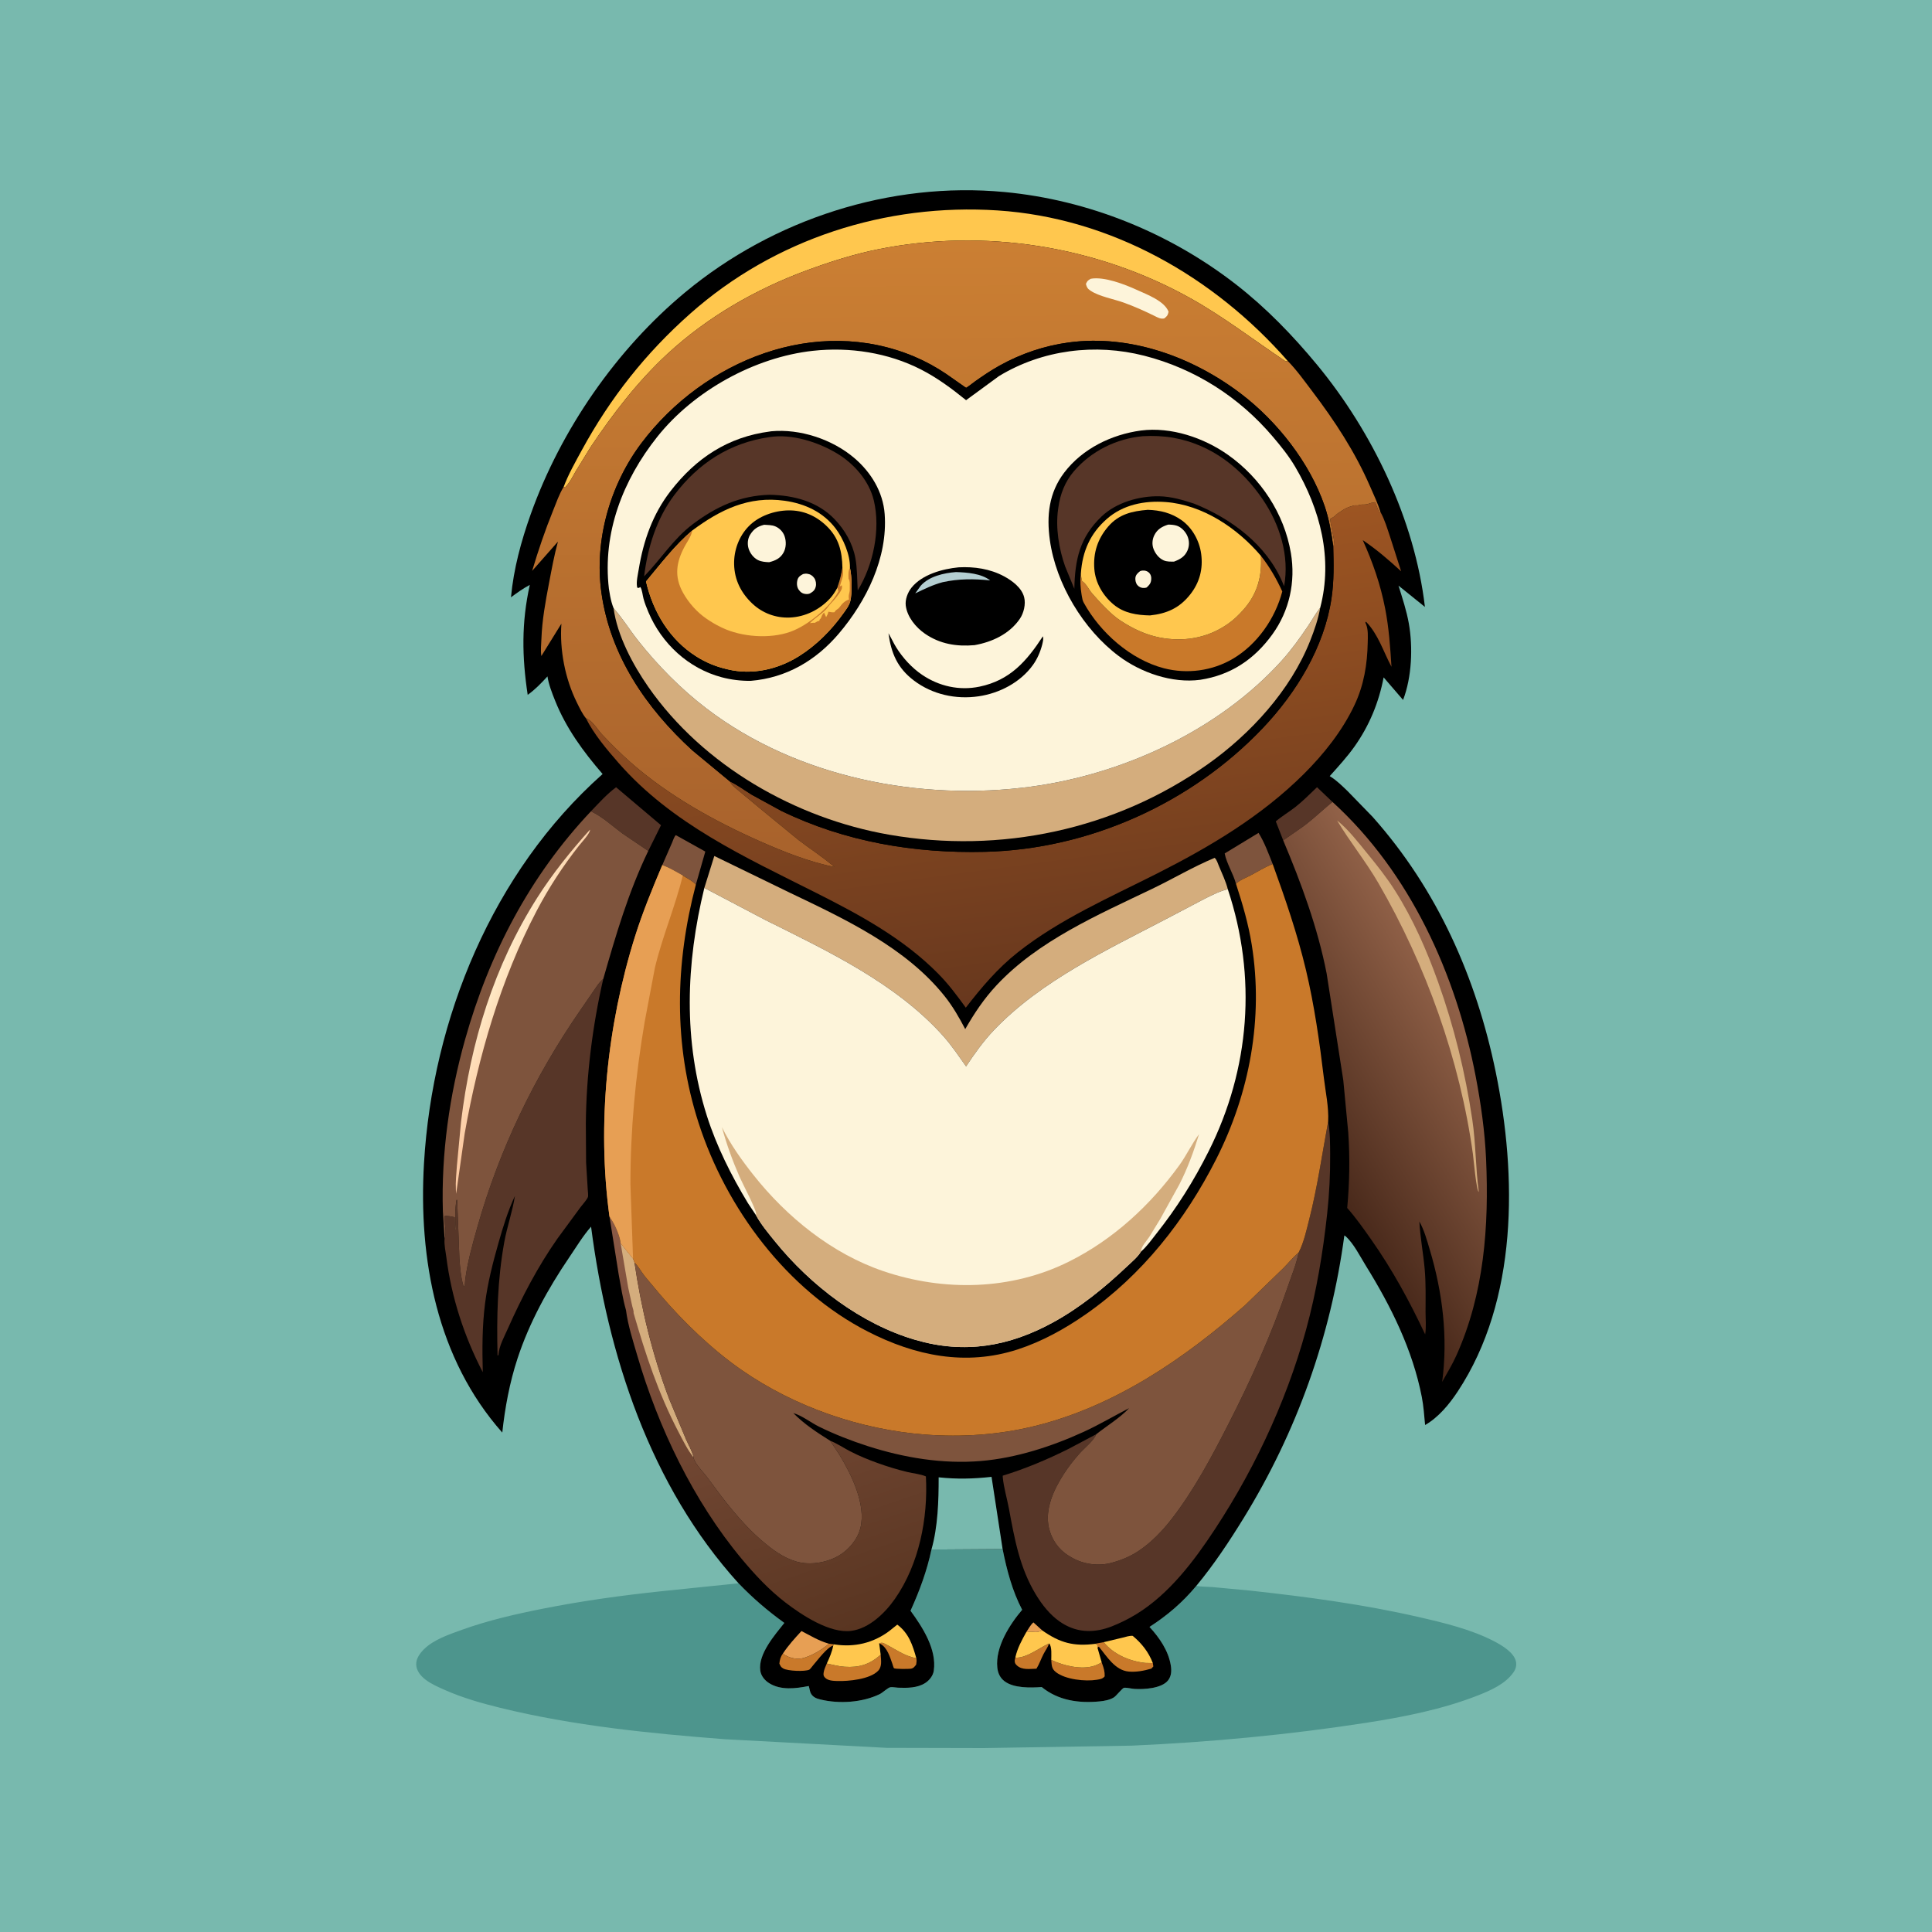
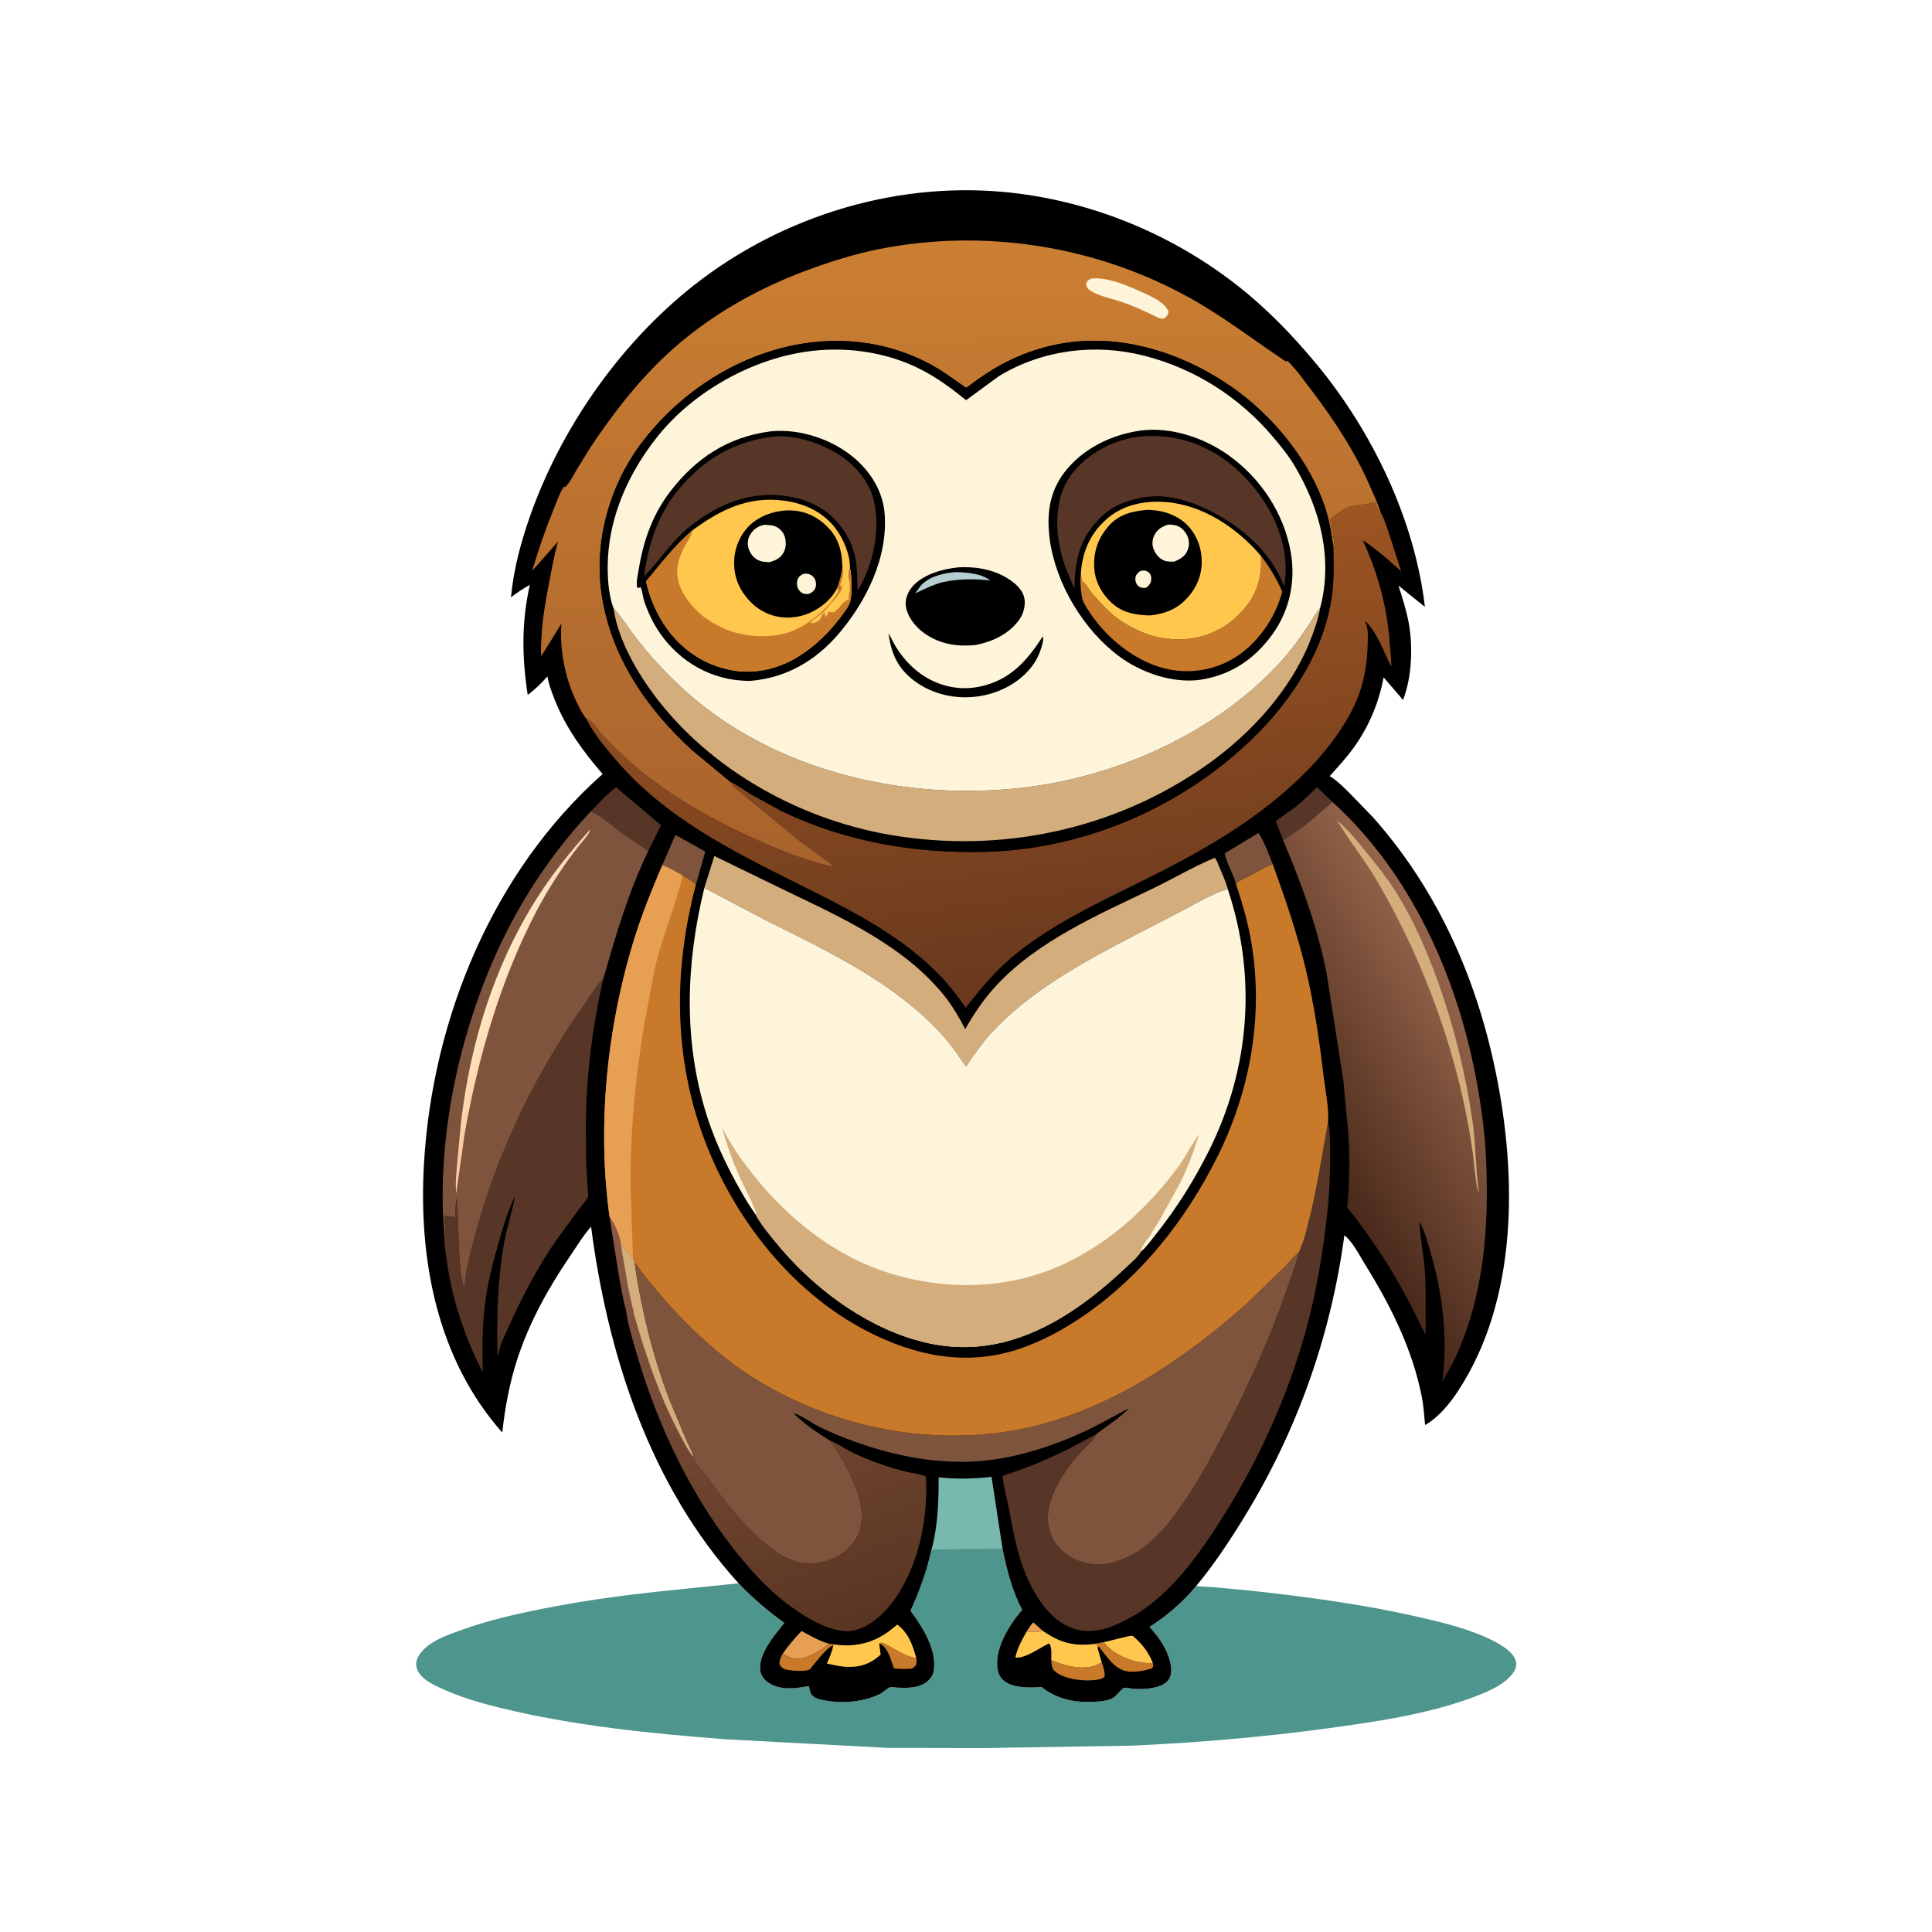
<svg xmlns="http://www.w3.org/2000/svg" version="1.1" style="display: block;" viewBox="0 0 2048 2048" width="1024" height="1024">
  <defs>
    <linearGradient id="Gradient1" gradientUnits="userSpaceOnUse" x1="905.15" y1="1727.66" x2="744.094" y2="1256.47">
      <stop class="stop0" offset="0" stop-opacity="1" stop-color="rgb(89,53,33)" />
      <stop class="stop1" offset="1" stop-opacity="1" stop-color="rgb(139,90,70)" />
    </linearGradient>
    <linearGradient id="Gradient2" gradientUnits="userSpaceOnUse" x1="548.197" y1="1083.09" x2="513.228" y2="1067.69">
      <stop class="stop0" offset="0" stop-opacity="1" stop-color="rgb(252,202,162)" />
      <stop class="stop1" offset="1" stop-opacity="1" stop-color="rgb(255,233,197)" />
    </linearGradient>
    <linearGradient id="Gradient3" gradientUnits="userSpaceOnUse" x1="1377.49" y1="1212.58" x2="1578.28" y2="1090.62">
      <stop class="stop0" offset="0" stop-opacity="1" stop-color="rgb(70,39,25)" />
      <stop class="stop1" offset="1" stop-opacity="1" stop-color="rgb(150,101,75)" />
    </linearGradient>
    <linearGradient id="Gradient4" gradientUnits="userSpaceOnUse" x1="1105.95" y1="1052.89" x2="1043.53" y2="586.991">
      <stop class="stop0" offset="0" stop-opacity="1" stop-color="rgb(104,56,30)" />
      <stop class="stop1" offset="1" stop-opacity="1" stop-color="rgb(157,85,34)" />
    </linearGradient>
    <linearGradient id="Gradient5" gradientUnits="userSpaceOnUse" x1="1015.17" y1="913.943" x2="1010.17" y2="255.968">
      <stop class="stop0" offset="0" stop-opacity="1" stop-color="rgb(168,98,44)" />
      <stop class="stop1" offset="1" stop-opacity="1" stop-color="rgb(203,127,51)" />
    </linearGradient>
  </defs>
-   <path transform="translate(0,0)" fill="rgb(120,185,174)" d="M -0 -0 L 2048 0 L 2048 2048 L -0 2048 L -0 -0 z" />
  <path transform="translate(0,0)" fill="rgb(77,149,141)" d="M 1062.81 1642.08 C 1067.16 1664.07 1073.06 1686.5 1083.53 1706.45 C 1070.14 1722.16 1054.91 1746.1 1057.19 1767.75 C 1057.8 1773.5 1060.03 1778.46 1064.67 1782.06 C 1074.5 1789.68 1092.41 1789.18 1104.26 1788.34 C 1121.85 1802.61 1143.46 1805.71 1165.7 1803.55 C 1170.79 1803.05 1176.51 1802 1180.89 1799.23 C 1183.26 1797.73 1189.86 1789.3 1191.52 1789.12 C 1194.54 1788.8 1199.26 1790.09 1202.46 1790.31 C 1212.65 1791 1231.59 1789.85 1238.28 1781.18 C 1241.77 1776.66 1241.98 1770.98 1241.13 1765.57 C 1238.67 1749.94 1229.04 1736.01 1218.52 1724.6 C 1237.57 1712.28 1253.58 1698.6 1268.12 1681.11 C 1273.91 1682.1 1280.03 1681.96 1285.91 1682.43 L 1325 1686.08 C 1384.83 1692.62 1444.28 1700.51 1503 1713.93 C 1529.95 1720.09 1559.52 1727.09 1584.16 1739.98 C 1592.09 1744.14 1604.72 1751.62 1606.9 1761 C 1607.88 1765.18 1606.82 1769.16 1604.44 1772.62 C 1595.84 1785.1 1579.93 1792.01 1566.29 1797.36 C 1529.06 1811.95 1488.19 1820.02 1448.75 1826.15 C 1366.91 1838.87 1282.62 1846.81 1199.88 1850.45 L 1042.59 1853.03 L 939.729 1852.79 L 768.5 1843.66 C 688.843 1837.5 608.033 1829.43 530.325 1810.38 C 510.432 1805.5 490.605 1799.86 471.83 1791.57 C 464.864 1788.5 457.076 1785.13 451.045 1780.5 C 446.002 1776.63 441.394 1771.15 441.187 1764.5 C 440.988 1758.12 445.141 1752.53 449.443 1748.24 C 459.648 1738.06 476.359 1732.44 489.715 1727.64 C 517.406 1717.69 546.401 1711.04 575.237 1705.31 C 617.031 1697 659.13 1691.21 701.5 1686.73 L 782.893 1678.35 C 798.194 1694.29 813.565 1707.4 831.437 1720.36 C 821.315 1733.17 803.406 1753.4 805.942 1771.03 C 806.735 1776.54 810.662 1781.28 815.26 1784.18 C 827.801 1792.08 843.599 1789.9 857.319 1787.25 C 858.226 1789.99 858.336 1793.23 859.911 1795.68 C 862.324 1799.42 865.688 1800.56 869.832 1801.56 C 889.627 1806.34 914.046 1804.78 932.511 1795.87 C 935.595 1794.38 941.066 1789.07 943.802 1788.53 C 945.803 1788.14 949.758 1788.95 952 1789.03 C 961.702 1789.36 972.366 1789.48 980.856 1784.01 C 985.28 1781.15 989.09 1776.3 989.859 1771 C 993.159 1748.26 977.843 1724.79 965.193 1707.46 C 974.64 1686.64 982.706 1664.99 987.373 1642.58 L 1062.81 1642.08 z" />
  <path transform="translate(0,0)" fill="rgb(0,0,0)" d="M 782.893 1678.35 C 689.198 1575.11 644.242 1436.46 626.558 1300.31 C 617.924 1310.1 610.653 1322.21 603.298 1333.04 C 580.779 1366.2 561.072 1401.99 548.546 1440.19 C 540.244 1465.51 535.291 1492.13 532.442 1518.58 C 463.048 1440.25 443.481 1334.76 449.453 1233.04 C 458.45 1079.75 522.311 924.242 638.147 821.085 L 638.798 820.515 C 618.275 796.739 600.103 771.996 588.39 742.628 C 585.176 734.571 581.641 725.603 580.335 717.019 C 573.768 724.187 567.307 730.91 559.381 736.587 C 553.284 696.45 552.685 660.03 561.616 620.024 C 554.24 623.91 548.321 628.262 541.653 633.161 C 544.473 602.915 552.403 573.698 562.569 545.153 C 594.422 455.722 653.346 370.323 726.517 309.698 C 819.923 232.308 943.733 192.16 1064.86 203.562 C 1153.77 211.931 1240.03 246.858 1310.51 301.736 C 1342.31 326.494 1370.59 355.756 1396.21 386.783 C 1454.94 457.897 1499.75 551.256 1510.47 643.36 L 1482.46 620.787 C 1486.57 633.972 1490.98 647.229 1493.41 660.853 C 1497.89 686.054 1496.6 717.874 1487.32 741.968 L 1466.71 718.044 C 1461.63 744.68 1451.55 769.145 1435.84 791.341 C 1427.94 802.507 1418.64 812.531 1409.56 822.725 L 1410.82 823.51 C 1417.35 827.686 1422.84 833.206 1428.43 838.532 L 1455.08 865.96 C 1523.65 943.047 1564.9 1036.09 1585.57 1136.62 C 1608.17 1246.59 1609.23 1378.08 1545.25 1475.02 C 1536.38 1488.47 1524.86 1502.48 1510.67 1510.58 C 1509.71 1500.66 1509.07 1490.55 1507.16 1480.76 C 1497.47 1430.97 1474.51 1384.66 1447.94 1341.86 C 1441.77 1331.92 1434.95 1318.04 1426.25 1310.37 L 1425.07 1309.62 C 1410.7 1416.44 1374.69 1517.75 1318.15 1609.51 C 1302.97 1634.14 1286.63 1658.82 1268.12 1681.11 C 1253.58 1698.6 1237.57 1712.28 1218.52 1724.6 C 1229.04 1736.01 1238.67 1749.94 1241.13 1765.57 C 1241.98 1770.98 1241.77 1776.66 1238.28 1781.18 C 1231.59 1789.85 1212.65 1791 1202.46 1790.31 C 1199.26 1790.09 1194.54 1788.8 1191.52 1789.12 C 1189.86 1789.3 1183.26 1797.73 1180.89 1799.23 C 1176.51 1802 1170.79 1803.05 1165.7 1803.55 C 1143.46 1805.71 1121.85 1802.61 1104.26 1788.34 C 1092.41 1789.18 1074.5 1789.68 1064.67 1782.06 C 1060.03 1778.46 1057.8 1773.5 1057.19 1767.75 C 1054.91 1746.1 1070.14 1722.16 1083.53 1706.45 C 1073.06 1686.5 1067.16 1664.07 1062.81 1642.08 L 987.373 1642.58 C 982.706 1664.99 974.64 1686.64 965.193 1707.46 C 977.843 1724.79 993.159 1748.26 989.859 1771 C 989.09 1776.3 985.28 1781.15 980.856 1784.01 C 972.366 1789.48 961.702 1789.36 952 1789.03 C 949.758 1788.95 945.803 1788.14 943.802 1788.53 C 941.066 1789.07 935.595 1794.38 932.511 1795.87 C 914.046 1804.78 889.627 1806.34 869.832 1801.56 C 865.688 1800.56 862.324 1799.42 859.911 1795.68 C 858.336 1793.23 858.226 1789.99 857.319 1787.25 C 843.599 1789.9 827.801 1792.08 815.26 1784.18 C 810.662 1781.28 806.735 1776.54 805.942 1771.03 C 803.406 1753.4 821.315 1733.17 831.437 1720.36 C 813.565 1707.4 798.194 1694.29 782.893 1678.35 z" />
  <path transform="translate(0,0)" fill="rgb(231,159,84)" d="M 1087.86 1730.23 C 1090.1 1726.82 1092.36 1722.45 1095.46 1719.8 L 1104.77 1728.28 C 1100.88 1730 1099.14 1730.35 1095 1729.84 C 1092.41 1729.52 1090.39 1729.79 1087.86 1730.23 z" />
-   <path transform="translate(0,0)" fill="rgb(201,121,42)" d="M 1076.33 1756.8 L 1077.14 1757.22 C 1088.25 1757.39 1101.04 1747.36 1110.73 1742.79 L 1112.15 1742.14 C 1110.65 1746.4 1108.13 1749.57 1106.11 1753.5 C 1103.5 1758.57 1101.72 1764.06 1098.68 1768.89 C 1091.56 1769.04 1083.26 1770.59 1077.74 1765.23 C 1076.03 1763.56 1075.57 1762.55 1075.66 1760 L 1076.33 1756.8 z" />
  <path transform="translate(0,0)" fill="rgb(201,121,42)" d="M 931.957 1742.02 C 934.718 1741.07 935.432 1741.17 938.042 1742.5 C 949.683 1748.42 958.129 1755.17 971.363 1757.88 C 971.85 1760.34 971.57 1762.06 971.191 1764.5 C 969.559 1766.69 968.403 1768.45 965.5 1768.91 C 963.347 1769.24 948.687 1769.37 947.607 1768.35 C 947.19 1767.96 946.194 1764.38 945.971 1763.75 C 943.27 1756.26 940.621 1746.55 933.059 1742.48 L 931.957 1742.02 z" />
  <path transform="translate(0,0)" fill="rgb(201,121,42)" d="M 878.915 1742.43 L 883.756 1743.03 L 883.278 1744.33 C 876.778 1746.13 866.932 1759.56 862.184 1764.97 C 861.258 1766.02 858.769 1769.54 857.819 1769.96 C 852.887 1772.13 835.101 1771.36 830.369 1768.72 C 827.723 1767.24 827.447 1766.14 826.156 1763.5 C 826.582 1759.34 827.452 1756.09 829.98 1752.69 C 831.216 1753.93 830.799 1753.68 832.302 1754.55 C 838.162 1757.97 845.842 1759.43 852.455 1757.35 L 853.5 1757 C 863.098 1753.79 871.034 1748.62 878.915 1742.43 z" />
  <path transform="translate(0,0)" fill="rgb(201,121,42)" d="M 1170 1740.76 C 1180.44 1753.81 1197.65 1761.01 1214 1762.77 L 1220.94 1762.92 L 1222.04 1762.93 L 1222.59 1766.5 L 1220.5 1768.8 C 1212.79 1771.07 1204.64 1772.63 1196.57 1771.94 C 1181.99 1770.69 1173.28 1755.79 1164.77 1745.5 L 1163.39 1746.7 L 1163.25 1746.6 L 1163.23 1743.54 L 1161.2 1742.51 L 1161.24 1742.37 L 1170 1740.76 z" />
  <path transform="translate(0,0)" fill="rgb(201,121,42)" d="M 1114.39 1759.6 C 1127.2 1765.69 1146.61 1770.42 1160.4 1765.69 C 1162.99 1764.8 1165.43 1763.48 1167.84 1762.18 L 1168.38 1763.71 C 1170.07 1768.4 1171.17 1771.91 1171.02 1777 C 1168.83 1779.74 1166.17 1780.04 1162.72 1780.61 C 1150.48 1782.65 1129.3 1780.41 1119.23 1772.47 C 1114.58 1768.81 1114.84 1765.03 1114.39 1759.6 z" />
  <path transform="translate(0,0)" fill="rgb(231,159,84)" d="M 829.98 1752.69 C 835.754 1744.05 842.546 1736.56 849.586 1728.97 C 858.638 1733.64 867.868 1739.25 877.681 1742.09 L 878.915 1742.43 C 871.034 1748.62 863.098 1753.79 853.5 1757 L 852.455 1757.35 C 845.842 1759.43 838.162 1757.97 832.302 1754.55 C 830.799 1753.68 831.216 1753.93 829.98 1752.69 z" />
  <path transform="translate(0,0)" fill="rgb(255,199,78)" d="M 1170 1740.76 L 1189.92 1735.99 C 1193.4 1735.16 1197.16 1733.79 1200.72 1734.07 C 1210.3 1742.08 1217.53 1751.17 1222.04 1762.93 L 1220.94 1762.92 L 1214 1762.77 C 1197.65 1761.01 1180.44 1753.81 1170 1740.76 z" />
-   <path transform="translate(0,0)" fill="rgb(201,121,42)" d="M 933.553 1754.09 C 933.92 1759.86 935.229 1766.55 930.844 1771.12 C 922.184 1780.14 899.43 1782.31 887.617 1781.94 C 883.319 1781.8 877.676 1781.68 874.5 1778.33 C 872.803 1776.54 872.775 1775.26 873.118 1772.9 C 873.585 1769.68 875.199 1766.4 876.424 1763.4 C 882.73 1764.64 888.793 1766.37 895.251 1766.82 C 910.863 1767.9 921.864 1764.34 933.553 1754.09 z" />
  <path transform="translate(0,0)" fill="rgb(126,84,61)" d="M 702.07 917.007 L 712.443 893.207 C 713.484 890.827 714.584 886.964 716.411 885.278 L 747.656 902.701 L 737.659 937.715 C 733.99 933.763 728.37 930.906 723.774 928.1 C 716.597 924.033 709.799 919.975 702.07 917.007 z" />
  <path transform="translate(0,0)" fill="rgb(87,54,40)" d="M 1360.23 890.77 L 1352.4 870.692 C 1358.84 865.162 1366.34 860.805 1373.04 855.554 C 1381.18 849.178 1388.6 841.599 1396.09 834.477 L 1412.53 850.138 C 1400.52 859.686 1389.48 870.959 1376.64 879.424 L 1360.23 890.77 z" />
  <path transform="translate(0,0)" fill="rgb(126,84,61)" d="M 1310.18 936.841 C 1307.26 925.934 1300.33 915.556 1298.21 904.687 L 1334.1 882.889 C 1340.41 892.95 1344.74 904.917 1349.11 915.916 C 1340.99 918.961 1333.22 923.987 1325.52 928.006 C 1320.61 930.571 1314.06 932.916 1310.18 936.841 z" />
  <path transform="translate(0,0)" fill="rgb(255,199,78)" d="M 1104.77 1728.28 C 1123.75 1741.61 1138.22 1745.45 1161.2 1742.51 L 1163.23 1743.54 L 1163.25 1746.6 L 1163.39 1746.7 L 1167.84 1762.18 C 1165.43 1763.48 1162.99 1764.8 1160.4 1765.69 C 1146.61 1770.42 1127.2 1765.69 1114.39 1759.6 C 1114.35 1754.75 1115.28 1745.61 1112.15 1742.14 L 1110.73 1742.79 C 1101.04 1747.36 1088.25 1757.39 1077.14 1757.22 L 1076.33 1756.8 C 1078.51 1747.18 1083.07 1738.77 1087.86 1730.23 C 1090.39 1729.79 1092.41 1729.52 1095 1729.84 C 1099.14 1730.35 1100.88 1730 1104.77 1728.28 z" />
  <path transform="translate(0,0)" fill="rgb(255,199,78)" d="M 883.756 1743.03 L 885.098 1743.24 C 905.811 1746.31 925.532 1741.71 942.428 1729.13 L 951.176 1722.17 C 963.423 1731.38 967.405 1743.79 971.363 1757.88 C 958.129 1755.17 949.683 1748.42 938.042 1742.5 C 935.432 1741.17 934.718 1741.07 931.957 1742.02 L 933.553 1754.09 C 921.864 1764.34 910.863 1767.9 895.251 1766.82 C 888.793 1766.37 882.73 1764.64 876.424 1763.4 C 879.276 1757.4 882.059 1750.88 883.278 1744.33 L 883.756 1743.03 z" />
  <path transform="translate(0,0)" fill="rgb(87,54,40)" d="M 626.428 860.011 C 634.721 851.386 643.447 841.611 653.087 834.525 L 700.69 874.765 L 687.176 902.036 L 659.923 883.595 C 648.804 875.357 639.013 866.016 626.428 860.011 z" />
  <path transform="translate(0,0)" fill="rgb(120,185,174)" d="M 987.373 1642.58 C 994.211 1618.57 995.041 1590.88 995.012 1566.02 C 1014.41 1568.08 1031.74 1567.66 1051.08 1565.52 L 1062.81 1642.08 L 987.373 1642.58 z" />
-   <path transform="translate(0,0)" fill="rgb(255,199,78)" d="M 597.469 516.178 C 602.46 502.838 609.917 489.71 616.727 477.215 C 647.031 421.626 684.506 374.211 732.002 332.173 C 821.252 253.181 938.918 215.321 1057.5 223.067 C 1177.47 230.905 1286.75 293.249 1364.99 382.569 L 1362.96 383.149 C 1329.09 360.586 1297.36 335.931 1261.68 316.027 C 1162.09 260.476 1043.15 241.83 931.435 264.129 C 905.523 269.301 879.923 277.458 855.153 286.604 C 801.121 306.557 749.874 335.956 707.461 375.189 C 676.101 404.196 649.708 438.573 626.023 474 L 610.514 499.211 C 607.294 504.778 604.005 511.562 599.444 516.101 L 597.469 516.178 z" />
  <path transform="translate(0,0)" fill="rgb(212,173,125)" d="M 746.628 941.224 L 757.197 907.382 L 837.959 946.656 C 896.187 974.503 960.383 1004.48 1001.45 1056.1 C 1010 1066.85 1016.85 1078.76 1023.18 1090.91 C 1032.9 1073.96 1043.08 1058.65 1056.5 1044.3 C 1100.61 997.114 1163.97 969.744 1221.28 942.246 C 1243.31 931.674 1265.06 918.665 1287.58 909.361 C 1289.85 911.313 1290.92 915.207 1292.09 918 C 1295.37 925.825 1299.47 934.422 1301.53 942.62 C 1293.05 944.53 1285.01 948.778 1277.25 952.583 L 1236.01 974.245 C 1173 1007.16 1103.43 1039.8 1053.71 1091.85 C 1042.45 1103.63 1033.07 1116.87 1024.1 1130.43 C 1016.31 1119.53 1008.97 1108.41 1000.03 1098.39 C 949.978 1042.33 877.647 1008.27 811.394 975.29 L 746.628 941.224 z" />
  <path transform="translate(0,0)" fill="url(#Gradient1)" d="M 646.047 1289.48 L 648.941 1294.03 C 652.387 1299.33 657.624 1311.46 657.89 1317.84 L 671.053 1334.21 L 672.534 1338.21 C 679.789 1387.7 691.664 1436.64 709.507 1483.43 L 727.186 1525.75 C 729.934 1532.03 733.82 1538.39 735.337 1545.08 L 735.521 1546.53 C 737.809 1552.98 746.134 1561.2 750.33 1566.91 C 767.664 1590.48 785.412 1614.13 807.745 1633.26 C 818.714 1642.65 830.128 1651.22 844.206 1655.33 C 858.653 1659.53 876.685 1656.48 889.5 1648.85 C 899.914 1642.65 909.172 1631.56 912.094 1619.67 C 918.244 1594.66 902.533 1563.1 889.945 1542.25 L 880.023 1527.25 C 887.375 1530.12 893.976 1534.7 900.973 1538.33 C 910.45 1543.25 920.213 1547.24 930.249 1550.85 C 940.524 1554.55 950.977 1557.78 961.6 1560.33 C 967.944 1561.85 975.556 1562.5 981.495 1565.05 C 983.868 1609.28 974.341 1658.14 948.633 1694.9 C 938.162 1709.87 921.459 1726.17 902.5 1728.77 C 879.795 1731.89 849.669 1711.87 832.5 1698.66 C 815.156 1685.32 800.244 1669.28 786.276 1652.54 C 735.069 1591.13 697.796 1513.2 675.475 1436.75 C 670.988 1421.38 665.605 1404.78 663.592 1388.89 C 660.085 1376.6 658.111 1363.27 655.789 1350.7 L 646.047 1289.48 z" />
  <path transform="translate(0,0)" fill="rgb(212,173,125)" d="M 657.89 1317.84 L 671.053 1334.21 L 672.534 1338.21 C 679.789 1387.7 691.664 1436.64 709.507 1483.43 L 727.186 1525.75 C 729.934 1532.03 733.82 1538.39 735.337 1545.08 C 728.84 1537.07 723.782 1526.63 719.01 1517.5 C 697.856 1477.05 684.202 1435.39 671.587 1391.7 C 672.034 1390.03 670.619 1386.32 670.207 1384.57 L 665.909 1364.9 L 657.89 1317.84 z" />
  <path transform="translate(0,0)" fill="rgb(87,54,40)" d="M 471.258 1313.23 C 473.732 1305.95 470.852 1296.84 471.131 1289.22 C 474.347 1288.27 478.628 1289.79 482 1290.35 L 482.16 1303.34 L 483.182 1303.5 C 482.318 1293.52 482.238 1281.87 483.88 1272 L 484.631 1272 L 487.015 1334.38 C 487.764 1343.8 488.5 1354.52 491.416 1363.5 L 492.699 1362.87 L 493.117 1357 C 495.383 1338.35 500.862 1319.05 505.961 1301 C 529.262 1218.49 566.715 1140.85 615.492 1070.38 L 629.498 1050.03 C 632.671 1045.53 635.027 1041.27 639.466 1037.78 C 628.112 1087.01 621.472 1140.2 621.012 1190.75 L 621.287 1232.33 L 623.005 1260.5 C 623.098 1262.32 623.759 1267.45 623.221 1268.88 C 622.034 1272.02 617.471 1276.83 615.393 1279.65 L 590.887 1313 C 570.21 1342.44 553.086 1375.23 538.503 1408.06 C 534.716 1416.59 528.888 1427.06 528.339 1436.39 L 527.451 1437 C 526.384 1396.28 527.294 1356.88 534.554 1316.68 C 537.525 1300.23 543.298 1284.2 545.835 1267.8 C 538.4 1283.63 533.265 1300.48 528.488 1317.27 C 522.453 1338.48 517.039 1359.47 514.221 1381.38 C 511.08 1405.81 511.138 1430.02 511.768 1454.56 C 492.029 1416.71 478.442 1374.86 473.111 1332.43 C 472.347 1326.35 470.655 1319.28 471.258 1313.23 z" />
  <path transform="translate(0,0)" fill="rgb(87,54,40)" d="M 1407.9 1188.86 C 1410 1200.17 1409.96 1212.32 1410.03 1223.81 C 1410.17 1244.84 1409.13 1265.7 1406.85 1286.61 C 1402.34 1328.07 1395.52 1369.27 1384.5 1409.53 C 1362.88 1488.52 1325.74 1566.2 1279.44 1633.59 C 1256.44 1667.07 1228.36 1700.53 1191.06 1718.48 C 1182.88 1722.41 1174.59 1726.13 1165.63 1727.82 C 1150.22 1730.72 1136.48 1727.96 1123.5 1719.04 C 1113.05 1711.85 1104.61 1701.08 1098.1 1690.33 C 1080.82 1661.76 1075.52 1631.55 1069.5 1599.19 C 1067.52 1588.52 1064.04 1577 1063.02 1566.32 L 1062.91 1564.29 C 1086.86 1556.95 1110.08 1547.17 1132.5 1535.99 L 1162.1 1520.31 C 1159.32 1527.38 1149.39 1535.03 1144.1 1541.03 C 1138.17 1547.76 1132.66 1554.81 1127.78 1562.36 C 1117.21 1578.69 1107.37 1599.52 1111.86 1619.44 C 1114.62 1631.68 1121.94 1642.41 1132.69 1649.01 L 1134.01 1649.8 L 1136.54 1651.33 C 1148.85 1658.29 1164.59 1660.37 1178.26 1656.65 C 1188.73 1653.8 1197.85 1650.08 1206.91 1644.08 C 1220.4 1635.14 1232.39 1622.63 1242.26 1609.84 C 1265.66 1579.5 1284.07 1544.97 1301.47 1510.97 C 1325.74 1463.58 1347.75 1414.82 1364.95 1364.39 C 1369.05 1352.34 1374.18 1340.23 1376.64 1327.73 L 1376.76 1327.48 C 1382.13 1316.9 1384.87 1304.25 1387.79 1292.79 C 1396.54 1258.38 1401.42 1223.68 1407.9 1188.86 z" />
  <path transform="translate(0,0)" fill="rgb(126,84,61)" d="M 626.428 860.011 C 639.013 866.016 648.804 875.357 659.923 883.595 L 687.176 902.036 C 665.946 946.136 652.924 990.974 639.466 1037.78 C 635.027 1041.27 632.671 1045.53 629.498 1050.03 L 615.492 1070.38 C 566.715 1140.85 529.262 1218.49 505.961 1301 C 500.862 1319.05 495.383 1338.35 493.117 1357 L 492.699 1362.87 L 491.416 1363.5 C 488.5 1354.52 487.764 1343.8 487.015 1334.38 L 484.631 1272 L 483.88 1272 C 482.238 1281.87 482.318 1293.52 483.182 1303.5 L 482.16 1303.34 L 482 1290.35 C 478.628 1289.79 474.347 1288.27 471.131 1289.22 C 470.852 1296.84 473.732 1305.95 471.258 1313.23 L 469.461 1284 C 467.639 1222.83 476.447 1160.81 492.989 1102 C 518.522 1011.22 561.461 928.752 626.428 860.011 z" />
  <path transform="translate(0,0)" fill="url(#Gradient2)" d="M 625.368 879.5 C 625.958 882.956 616.348 893.163 613.9 896.27 C 596.813 917.952 581.855 940.853 569.006 965.305 C 530.612 1038.37 506.931 1120.46 492.606 1201.5 L 483.532 1265.5 L 483.266 1261.53 C 482.784 1252.75 483.764 1243.91 484.379 1235.16 L 488.728 1189.18 C 498.824 1104.93 523.792 1023.49 569.598 951.482 C 585.791 926.026 605.174 901.924 625.368 879.5 z" />
  <path transform="translate(0,0)" fill="url(#Gradient3)" d="M 1412.53 850.138 C 1494.84 925.048 1543.58 1033.04 1564.27 1140.88 C 1569.79 1169.68 1573.99 1199.32 1575.3 1228.65 C 1578.46 1299.58 1573.33 1371.3 1543.76 1436.97 C 1539.43 1446.59 1533.88 1455.67 1528.74 1464.89 C 1535.08 1417.72 1529.18 1369.95 1515.55 1324.5 C 1512.53 1314.42 1509.77 1304.09 1504.59 1294.86 C 1505.45 1311.67 1508.72 1328.39 1510.22 1345.18 C 1511.56 1360.21 1511.17 1375.42 1511.14 1390.5 C 1511.12 1398.12 1512.03 1407.1 1510.72 1414.48 C 1493.87 1378.85 1476.07 1345.97 1453.32 1313.68 C 1445.35 1302.37 1437.3 1290.87 1428.09 1280.49 C 1430.57 1253.63 1431.04 1227.64 1429.22 1200.72 L 1423.94 1145.07 L 1406.3 1032.02 C 1396.88 983.602 1379.36 936.108 1360.23 890.77 L 1376.64 879.424 C 1389.48 870.959 1400.52 859.686 1412.53 850.138 z" />
  <path transform="translate(0,0)" fill="rgb(212,173,125)" d="M 1417.34 869.682 C 1429.24 879.111 1440.13 893.387 1449.71 905.079 C 1460.01 917.648 1470.15 930.47 1478.85 944.211 C 1497.99 974.414 1512.36 1007.28 1524.4 1040.87 C 1541.39 1088.25 1553.18 1136.71 1560.65 1186.5 C 1564.49 1212.04 1564.11 1237.99 1567.59 1263.5 C 1564.94 1262.19 1562.02 1228.16 1561.37 1223.48 C 1547.61 1123.67 1511.61 1023.07 1461.09 936 C 1447.74 912.996 1430.91 892.412 1417.34 869.682 z" />
  <path transform="translate(0,0)" fill="url(#Gradient4)" d="M 1413.29 579.365 C 1414.35 576.308 1414.39 573.401 1413.65 570.263 L 1412.25 562.75 C 1411.62 558.513 1410.08 554.067 1410.27 549.807 C 1412.06 548.918 1413.86 548.151 1415.28 546.699 C 1417.47 544.442 1419.48 543.337 1422.05 541.613 C 1425.08 539.585 1427.74 538.098 1431.24 537.025 L 1432.75 536.594 C 1434.72 535.9 1435.05 535.629 1437.29 535.691 L 1439.35 535.731 C 1440.96 535.451 1442.15 534.817 1443.85 534.839 C 1446.55 534.872 1448.38 534.834 1450.99 533.956 L 1453.53 533.093 C 1456.64 532.549 1454.23 533.356 1456.45 532.615 L 1457.31 532.301 C 1458.29 533.294 1458.54 534.175 1459 535.5 C 1459.93 538.209 1460.96 540.696 1462.16 543.294 L 1463.34 542.771 C 1467.86 550.836 1470.7 560.628 1473.64 569.408 L 1485.26 605.606 C 1472.37 593.78 1459.11 582.321 1444.57 572.558 C 1455.21 596.174 1463.35 619.492 1468.31 645.008 C 1472.31 665.602 1473.72 685.964 1475.03 706.831 C 1466.42 690.759 1461.06 672.478 1448 659.009 L 1447.33 659.995 L 1448.11 661.779 C 1450.46 667.571 1449.97 674.828 1449.85 680.966 C 1449.4 704.385 1445.81 726.225 1435.78 747.483 C 1422.96 774.678 1403.2 799.516 1381.96 820.612 C 1337.03 865.241 1282.68 897.587 1226.46 926.005 C 1176.28 951.374 1123.32 974.433 1078.93 1009.5 C 1057.39 1026.53 1040.5 1046.59 1023.78 1068.18 C 1014.64 1055.52 1005.52 1043.27 994.5 1032.12 C 957.48 994.657 911.496 969.831 864.949 946.378 C 789.8 908.514 712.082 873.3 655.59 808.606 C 643.168 794.38 629.551 778.277 621.122 761.38 L 622.897 762.172 C 628.677 765.047 633.936 774.046 638.5 778.857 C 647.982 788.853 657.969 798.86 668.302 807.976 C 708.2 843.172 757.529 870.605 806 891.984 C 831.496 903.229 857.173 913.376 884.518 919.115 C 872.857 908.863 859.062 900.11 846.692 890.617 L 808.346 859.21 L 782.216 837.496 C 779.024 834.643 775.563 832.434 773.792 828.433 C 781.883 832.161 789.348 837.843 796.959 842.5 L 828.107 859.525 C 895.737 892.394 969.315 904.758 1044 902.982 C 1154.29 900.359 1263.02 851.461 1338.76 771.641 C 1374.2 734.291 1403.84 685.807 1411.46 634.118 C 1414.2 615.58 1413.76 597.992 1413.29 579.365 z" />
  <path transform="translate(0,0)" fill="rgb(126,84,61)" d="M 672.534 1338.21 C 676.669 1342.43 679.745 1347.97 683.343 1352.7 L 700.124 1372.74 C 724.848 1401.7 755.063 1430.7 786.301 1452.36 C 842.762 1491.51 912.163 1515.45 980.543 1520.68 C 1019.73 1523.68 1059.44 1520.94 1097.62 1511.47 C 1181.89 1490.59 1255.64 1440.12 1319.9 1383.49 L 1360.82 1343.87 C 1365.84 1338.81 1370.28 1333.16 1375.7 1328.53 L 1376.64 1327.73 C 1374.18 1340.23 1369.05 1352.34 1364.95 1364.39 C 1347.75 1414.82 1325.74 1463.58 1301.47 1510.97 C 1284.07 1544.97 1265.66 1579.5 1242.26 1609.84 C 1232.39 1622.63 1220.4 1635.14 1206.91 1644.08 C 1197.85 1650.08 1188.73 1653.8 1178.26 1656.65 C 1164.59 1660.37 1148.85 1658.29 1136.54 1651.33 L 1134.01 1649.8 L 1132.69 1649.01 C 1121.94 1642.41 1114.62 1631.68 1111.86 1619.44 C 1107.37 1599.52 1117.21 1578.69 1127.78 1562.36 C 1132.66 1554.81 1138.17 1547.76 1144.1 1541.03 C 1149.39 1535.03 1159.32 1527.38 1162.1 1520.31 C 1173.29 1511.48 1187.25 1502.99 1196.94 1492.69 C 1180.77 1501.01 1165.34 1510.21 1148.75 1517.81 C 1114.91 1533.31 1077.06 1545.59 1039.79 1548.72 C 999.35 1552.11 958.451 1545.31 919.998 1532.99 C 902.569 1527.4 884.789 1520.47 868.378 1512.4 C 859.582 1508.07 850.236 1500.58 840.957 1497.93 C 852.693 1509.83 865.955 1518.41 880.023 1527.25 L 889.945 1542.25 C 902.533 1563.1 918.244 1594.66 912.094 1619.67 C 909.172 1631.56 899.914 1642.65 889.5 1648.85 C 876.685 1656.48 858.653 1659.53 844.206 1655.33 C 830.128 1651.22 818.714 1642.65 807.745 1633.26 C 785.412 1614.13 767.664 1590.48 750.33 1566.91 C 746.134 1561.2 737.809 1552.98 735.521 1546.53 L 735.337 1545.08 C 733.82 1538.39 729.934 1532.03 727.186 1525.75 L 709.507 1483.43 C 691.664 1436.64 679.789 1387.7 672.534 1338.21 z" />
  <path transform="translate(0,0)" fill="url(#Gradient5)" d="M 597.469 516.178 L 599.444 516.101 C 604.005 511.562 607.294 504.778 610.514 499.211 L 626.023 474 C 649.708 438.573 676.101 404.196 707.461 375.189 C 749.874 335.956 801.121 306.557 855.153 286.604 C 879.923 277.458 905.523 269.301 931.435 264.129 C 1043.15 241.83 1162.09 260.476 1261.68 316.027 C 1297.36 335.931 1329.09 360.586 1362.96 383.149 L 1364.99 382.569 C 1374.4 392.085 1382.43 403.426 1390.51 414.069 C 1414.84 446.162 1436.16 478.483 1452.31 515.567 C 1456.13 524.35 1460.62 533.63 1463.34 542.771 L 1462.16 543.294 C 1460.96 540.696 1459.93 538.209 1459 535.5 C 1458.54 534.175 1458.29 533.294 1457.31 532.301 L 1456.45 532.615 C 1454.23 533.356 1456.64 532.549 1453.53 533.093 L 1450.99 533.956 C 1448.38 534.834 1446.55 534.872 1443.85 534.839 C 1442.15 534.817 1440.96 535.451 1439.35 535.731 L 1437.29 535.691 C 1435.05 535.629 1434.72 535.9 1432.75 536.594 L 1431.24 537.025 C 1427.74 538.098 1425.08 539.585 1422.05 541.613 C 1419.48 543.337 1417.47 544.442 1415.28 546.699 C 1413.86 548.151 1412.06 548.918 1410.27 549.807 C 1410.08 554.067 1411.62 558.513 1412.25 562.75 L 1413.65 570.263 C 1414.39 573.401 1414.35 576.308 1413.29 579.365 C 1411.33 564.719 1408.91 550.387 1404.13 536.363 C 1388.53 490.661 1353.94 446.707 1315.57 417.476 C 1264.27 378.396 1198.04 354.301 1133.09 362.992 C 1107.12 366.467 1082.05 374.972 1059.22 387.749 C 1050.41 392.683 1041.98 398.342 1033.75 404.189 C 1032.64 404.98 1024.66 411.121 1024.15 411.1 C 1023.94 411.092 1021.17 409.09 1020.79 408.828 L 1002.57 396.088 C 992.265 389.208 981.369 383.191 969.969 378.331 C 865.073 333.607 746.169 382.077 680.152 469.448 C 646.533 513.942 629.807 572.897 637.532 628.282 C 646.826 694.914 685.138 750.914 733.941 795.451 L 773.792 828.433 C 775.563 832.434 779.024 834.643 782.216 837.496 L 808.346 859.21 L 846.692 890.617 C 859.062 900.11 872.857 908.863 884.518 919.115 C 857.173 913.376 831.496 903.229 806 891.984 C 757.529 870.605 708.2 843.172 668.302 807.976 C 657.969 798.86 647.982 788.853 638.5 778.857 C 633.936 774.046 628.677 765.047 622.897 762.172 L 621.122 761.38 C 617.243 756.69 614.166 750.078 611.466 744.623 C 599.035 719.505 593.088 688.941 595.116 661.098 L 573.87 695.425 C 572.902 689.827 573.716 682.901 573.926 677.168 C 574.652 657.283 578.213 637.818 581.952 618.324 C 584.79 603.526 587.434 588.68 591.433 574.143 L 564.117 605.136 C 570.596 583.391 577.769 562.247 586.296 541.219 C 589.665 532.911 592.752 523.777 597.469 516.178 z" />
  <path transform="translate(0,0)" fill="rgb(253,244,218)" d="M 1156.24 295.5 C 1170.49 292.911 1192.52 301.541 1205.33 307.392 C 1215.86 312.203 1234.46 319.062 1238.74 330.5 C 1237.76 334.507 1237.43 334.788 1234.28 337.5 C 1230.46 338.498 1227.23 336.562 1223.92 334.927 C 1213.25 329.665 1202.37 324.785 1191.17 320.764 C 1180.48 316.928 1165.21 314.299 1156 308.133 C 1152.8 305.99 1152.06 304.609 1151.11 301 C 1152.73 297.519 1153.12 297.383 1156.24 295.5 z" />
  <path transform="translate(0,0)" fill="rgb(201,121,42)" d="M 1310.18 936.841 C 1314.06 932.916 1320.61 930.571 1325.52 928.006 C 1333.22 923.987 1340.99 918.961 1349.11 915.916 C 1362.56 953.031 1375.21 989.784 1384.37 1028.25 C 1393.21 1065.37 1398.76 1104.35 1403.3 1142.24 C 1405.1 1157.37 1408.69 1173.63 1407.9 1188.86 C 1401.42 1223.68 1396.54 1258.38 1387.79 1292.79 C 1384.87 1304.25 1382.13 1316.9 1376.76 1327.48 L 1376.64 1327.73 L 1375.7 1328.53 C 1370.28 1333.16 1365.84 1338.81 1360.82 1343.87 L 1319.9 1383.49 C 1255.64 1440.12 1181.89 1490.59 1097.62 1511.47 C 1059.44 1520.94 1019.73 1523.68 980.543 1520.68 C 912.163 1515.45 842.762 1491.51 786.301 1452.36 C 755.063 1430.7 724.848 1401.7 700.124 1372.74 L 683.343 1352.7 C 679.745 1347.97 676.669 1342.43 672.534 1338.21 L 671.053 1334.21 L 657.89 1317.84 C 657.624 1311.46 652.387 1299.33 648.941 1294.03 L 646.047 1289.48 C 632.719 1191.76 643.567 1086.95 673.044 993 C 681.129 967.23 691.549 941.855 702.07 917.007 C 709.799 919.975 716.597 924.033 723.774 928.1 C 728.37 930.906 733.99 933.763 737.659 937.715 C 715.63 1021.45 713.758 1107.32 740.516 1190.29 C 769.72 1280.85 834.104 1367.56 919.905 1411.5 C 970.317 1437.31 1023.87 1448.29 1078.76 1430.46 C 1104.37 1422.14 1128.62 1408.73 1150.66 1393.41 C 1210.64 1351.69 1256.4 1293.5 1289.23 1228.7 C 1324.71 1158.7 1339.42 1079.35 1326.91 1001.5 C 1323.36 979.355 1317.13 958.118 1310.18 936.841 z" />
  <path transform="translate(0,0)" fill="rgb(231,159,84)" d="M 702.07 917.007 C 709.799 919.975 716.597 924.033 723.774 928.1 C 715.76 961.14 702.131 992.691 694.207 1025.94 L 683.424 1082.97 C 673.632 1140.25 668.266 1197.41 668.285 1255.56 L 671.053 1334.21 L 657.89 1317.84 C 657.624 1311.46 652.387 1299.33 648.941 1294.03 L 646.047 1289.48 C 632.719 1191.76 643.567 1086.95 673.044 993 C 681.129 967.23 691.549 941.855 702.07 917.007 z" />
  <path transform="translate(0,0)" fill="rgb(253,244,218)" d="M 746.628 941.224 L 811.394 975.29 C 877.647 1008.27 949.978 1042.33 1000.03 1098.39 C 1008.97 1108.41 1016.31 1119.53 1024.1 1130.43 C 1033.07 1116.87 1042.45 1103.63 1053.71 1091.85 C 1103.43 1039.8 1173 1007.16 1236.01 974.245 L 1277.25 952.583 C 1285.01 948.778 1293.05 944.53 1301.53 942.62 C 1332.44 1035.45 1325.11 1132.87 1281.24 1220.35 C 1265.45 1251.86 1247.59 1280.24 1225.69 1307.88 C 1220.78 1314.08 1215.51 1321.68 1209.47 1326.71 C 1206.26 1332.31 1199.21 1338.16 1194.44 1342.67 C 1170.93 1364.93 1145.26 1385.82 1116.85 1401.48 C 1069.85 1427.39 1022.58 1435.51 970.508 1420.37 C 912.519 1403.5 859.303 1362.57 821.642 1316.09 C 814.533 1307.31 806.878 1298.2 801.447 1288.27 L 792.806 1275.31 C 775.265 1246.29 759.622 1215.22 749.337 1182.87 C 724.085 1103.42 727.062 1021.41 746.628 941.224 z" />
  <path transform="translate(0,0)" fill="rgb(212,173,125)" d="M 801.447 1288.27 L 801.538 1286.61 C 801.603 1282.08 786.992 1254.37 784.107 1247.79 C 776.602 1230.66 770.129 1212.88 765.249 1194.83 C 774.136 1212.84 786.169 1229.71 798.612 1245.44 C 834.048 1290.23 881.876 1329 936.553 1347.53 C 1000.59 1369.23 1071.85 1367.81 1132.92 1337.45 C 1180.19 1313.96 1219.59 1277.5 1250.36 1234.88 C 1257.88 1224.46 1263.37 1212.39 1271.05 1202.31 C 1265.32 1220.8 1258.95 1238.42 1250.09 1255.71 L 1229.86 1292.27 L 1218.26 1311.22 C 1215.17 1315.93 1209.81 1320.99 1209.47 1326.71 C 1206.26 1332.31 1199.21 1338.16 1194.44 1342.67 C 1170.93 1364.93 1145.26 1385.82 1116.85 1401.48 C 1069.85 1427.39 1022.58 1435.51 970.508 1420.37 C 912.519 1403.5 859.303 1362.57 821.642 1316.09 C 814.533 1307.31 806.878 1298.2 801.447 1288.27 z" />
  <path transform="translate(0,0)" fill="rgb(0,0,0)" d="M 773.792 828.433 L 733.941 795.451 C 685.138 750.914 646.826 694.914 637.532 628.282 C 629.807 572.897 646.533 513.942 680.152 469.448 C 746.169 382.077 865.073 333.607 969.969 378.331 C 981.369 383.191 992.265 389.208 1002.57 396.088 L 1020.79 408.828 C 1021.17 409.09 1023.94 411.092 1024.15 411.1 C 1024.66 411.121 1032.64 404.98 1033.75 404.189 C 1041.98 398.342 1050.41 392.683 1059.22 387.749 C 1082.05 374.972 1107.12 366.467 1133.09 362.992 C 1198.04 354.301 1264.27 378.396 1315.57 417.476 C 1353.94 446.707 1388.53 490.661 1404.13 536.363 C 1408.91 550.387 1411.33 564.719 1413.29 579.365 C 1413.76 597.992 1414.2 615.58 1411.46 634.118 C 1403.84 685.807 1374.2 734.291 1338.76 771.641 C 1263.02 851.461 1154.29 900.359 1044 902.982 C 969.315 904.758 895.737 892.394 828.107 859.525 L 796.959 842.5 C 789.348 837.843 781.883 832.161 773.792 828.433 z" />
  <path transform="translate(0,0)" fill="rgb(212,173,125)" d="M 1399.49 644.141 C 1397.42 656.165 1393.26 668.063 1388.78 679.38 C 1368.05 731.77 1325.65 778.037 1279.96 810.356 C 1181.95 879.69 1060.41 905.359 942.48 884.806 C 843.33 867.527 745.404 811.616 687.287 728.243 C 670.888 704.718 654.204 673.603 650.428 644.713 C 659.797 655.141 667.69 668.052 676.462 679.126 C 697.51 705.697 722.121 730.644 749.124 751.202 C 845.091 824.264 975.766 849.831 1093.89 833.747 C 1191.15 820.504 1292.33 773.809 1358.76 700.205 C 1369 688.851 1378.01 676.281 1386.55 663.612 C 1390.7 657.44 1394.31 650.898 1398.84 644.986 L 1399.49 644.141 z" />
  <path transform="translate(0,0)" fill="rgb(253,244,218)" d="M 650.428 644.713 C 648.72 640.455 647.701 636.489 646.814 632 L 645.458 624.066 C 638.527 564.787 660.278 508.846 696.78 462.978 C 735.533 414.282 799.905 378.64 861.787 371.867 C 900.617 367.618 941.416 373.84 976.299 391.692 C 993.738 400.616 1008.91 411.956 1024.09 424.222 L 1058.97 398.669 C 1105.06 370.724 1160.95 363.781 1213 377.097 C 1266.66 390.826 1313.59 420.863 1349.33 463.002 C 1357.86 473.06 1366.2 483.347 1372.9 494.74 C 1399.55 540.056 1413.13 592.119 1399.49 644.141 L 1398.84 644.986 C 1394.31 650.898 1390.7 657.44 1386.55 663.612 C 1378.01 676.281 1369 688.851 1358.76 700.205 C 1292.33 773.809 1191.15 820.504 1093.89 833.747 C 975.766 849.831 845.091 824.264 749.124 751.202 C 722.121 730.644 697.51 705.697 676.462 679.126 C 667.69 668.052 659.797 655.141 650.428 644.713 z" />
  <path transform="translate(0,0)" fill="rgb(0,0,0)" d="M 941.806 671.282 C 944.739 676.131 946.982 681.372 949.991 686.2 C 957.001 697.449 966.595 707.988 977.612 715.413 C 995.535 727.491 1017 732.32 1038.35 727.872 C 1070.65 721.141 1088.16 701.046 1105.5 674.518 C 1106.41 677.443 1105.41 680.346 1104.8 683.255 C 1102.8 690.99 1099.58 698.503 1094.89 705 C 1081.61 723.4 1059.55 734.87 1037.35 738.116 C 1013.19 741.65 988.266 736.185 968.706 721.331 C 951.272 708.092 944.69 692.464 941.806 671.282 z" />
  <path transform="translate(0,0)" fill="rgb(0,0,0)" d="M 1016.22 601.389 C 1032.83 600.54 1049.46 602.935 1064.26 610.881 C 1072.98 615.561 1083.15 623.089 1085.66 633.173 C 1087.48 640.45 1085.24 649.889 1081.05 656 C 1070.02 672.092 1051.68 680.592 1033.02 683.887 C 1014.03 685.537 996.495 682.734 980.547 671.791 C 970.85 665.138 961.681 654.008 960.148 642.008 C 959.318 635.51 962.224 627.967 966.225 622.965 C 977.452 608.924 999.13 603.043 1016.22 601.389 z" />
  <path transform="translate(0,0)" fill="rgb(180,206,209)" d="M 1013.37 606.41 C 1024.98 606.782 1040.1 607.84 1049.63 615.261 C 1032.26 613.488 1016.38 613.435 999.296 617.134 C 988.961 619.884 979.769 624.39 970.192 628.999 L 975.917 621 C 984.742 610.917 1000.54 607.377 1013.37 606.41 z" />
  <path transform="translate(0,0)" fill="rgb(0,0,0)" d="M 816.22 457.378 L 817.608 457.167 C 848.092 454.323 882.281 465.706 905.5 485.435 C 923.248 500.514 936.098 521.382 937.794 545 C 941.122 591.331 918.53 637.121 889.15 671.686 C 864.81 700.322 833.427 718.573 795.865 721.721 C 785.631 721.876 774.891 720.555 765 717.921 C 729.772 708.539 701.443 682.313 687.36 648.958 C 685.385 644.279 683.443 639.409 682.123 634.5 C 681.081 630.623 680.863 625.721 678.85 622.284 C 676.582 623.477 677.715 623.349 675.5 622.969 L 675.233 621.479 C 674.424 616.228 676.201 608.882 677.082 603.5 C 682.057 573.089 691.87 545.069 710.84 520.524 C 737.971 485.419 771.9 463.134 816.22 457.378 z" />
  <path transform="translate(0,0)" fill="rgb(87,54,40)" d="M 815.628 463.36 C 839.251 459.557 867.31 468.626 887.377 480.716 C 905.416 491.583 921.318 509.693 926.294 530.541 C 933.653 561.375 925.643 599.125 909.221 625.898 C 908.518 614.547 908.816 602.622 906.705 591.44 C 903.776 575.925 895.564 561.657 884.671 550.329 C 866.493 531.424 841.212 525.021 815.903 524.482 C 784.416 525.384 759.381 536.906 734.569 555.5 C 713.86 571.019 700.658 592.744 682.793 610.97 C 686.437 580.572 696.072 549.627 714.703 524.875 C 740.251 490.936 773.646 469.387 815.628 463.36 z" />
  <path transform="translate(0,0)" fill="rgb(255,199,78)" d="M 733.834 562.33 C 763.445 540.337 793.67 525.45 831.76 530.817 C 853.185 533.835 872.661 542.797 885.927 560.387 C 893.881 570.935 901.357 588.257 900.953 601.739 C 902.981 610.505 903.513 628.314 901.358 637.187 C 900.17 642.074 896.345 646.869 893.442 650.924 C 881.04 668.243 865.314 683.972 847.255 695.368 C 824.818 709.527 797.632 715.848 771.438 709.534 L 769.5 709.057 C 758.306 706.399 748.272 702.19 738.508 696.097 C 709.972 678.288 692.234 648.637 684.818 616.396 C 700.541 597.58 715.078 578.288 733.834 562.33 z" />
  <path transform="translate(0,0)" fill="rgb(201,121,42)" d="M 733.834 562.33 L 733.365 564.305 C 732.046 569.484 728.45 574.31 725.913 579 C 716.827 595.797 714.452 611.075 724.021 628.295 C 729.943 638.952 738.893 649.061 749 655.915 C 753.833 659.193 758.306 661.961 763.6 664.5 L 765.356 665.354 C 786.178 675.326 816.126 677.515 838.004 669.645 C 856.06 663.149 879.662 643.943 888.622 627 C 888.414 625.453 888.387 624.538 887.558 623.185 L 888.447 620.5 C 890.602 614.279 891.891 608.422 893.003 601.928 C 895.18 609.685 892.091 614.274 890.25 621.75 L 892.29 620.379 C 893.104 623.823 891.829 625.465 889.993 628.493 L 886.765 632.824 L 885.578 634.339 C 883.06 637.492 880.045 640.043 877.73 643.382 C 873.162 649.972 864.092 654.496 858.592 660.525 L 860.334 660.348 C 862.675 660.125 861.728 660.164 863.86 660.204 L 865.059 659.436 C 866.905 658.326 866.162 658.688 868.436 658.204 L 868.739 657.276 C 869.76 654.563 868.41 658.087 870.376 654.987 L 870.848 653.585 C 871.495 651.748 872.274 650.763 873.5 649.286 L 875.716 654.223 C 876.861 652.239 877.7 650.712 878.124 648.448 C 880.19 648.736 882.562 649.373 884.607 648.968 C 886.529 645.59 888.051 646.255 889.858 643.801 C 892.643 640.017 895.448 636.919 900 635.5 L 899.755 634 C 899.52 631.368 899.901 629.979 900.51 627.5 C 900.88 625.994 900.755 624.531 900.755 623 L 900.771 621.625 C 900.771 618.813 901.072 615.866 899.51 613.5 C 899.394 609.325 898.979 605.578 900.953 601.739 C 902.981 610.505 903.513 628.314 901.358 637.187 C 900.17 642.074 896.345 646.869 893.442 650.924 C 881.04 668.243 865.314 683.972 847.255 695.368 C 824.818 709.527 797.632 715.848 771.438 709.534 L 769.5 709.057 C 758.306 706.399 748.272 702.19 738.508 696.097 C 709.972 678.288 692.234 648.637 684.818 616.396 C 700.541 597.58 715.078 578.288 733.834 562.33 z" />
  <path transform="translate(0,0)" fill="rgb(0,0,0)" d="M 887.558 623.185 C 885.407 627.082 882.933 631.002 879.912 634.294 C 868.923 646.27 853.598 653.903 837.315 654.613 C 822.374 655.265 808.164 649.955 797.328 639.674 C 785.481 628.433 778.539 614.634 778.189 598.127 C 777.875 583.285 783.344 568.414 793.771 557.773 C 804.326 547.002 820.71 541.281 835.673 541.037 C 851.378 540.782 864.99 546.733 876.179 557.564 C 889.229 570.195 892.643 584.332 893.003 601.928 C 891.891 608.422 890.602 614.279 888.447 620.5 L 887.558 623.185 z" />
  <path transform="translate(0,0)" fill="rgb(253,244,218)" d="M 851.328 608.5 C 852.776 608.198 854.104 607.978 855.59 608.175 C 858.811 608.6 861.273 610.062 863.136 612.743 C 864.863 615.228 865.452 618.88 864.74 621.81 C 863.785 625.74 861.747 627.23 858.5 629.121 C 856.792 629.729 855.877 629.832 854.019 629.649 C 850.642 629.316 848.507 627.781 846.617 625.045 C 844.587 622.104 844.4 617.872 845.404 614.5 C 846.338 611.36 848.619 609.97 851.328 608.5 z" />
  <path transform="translate(0,0)" fill="rgb(253,244,218)" d="M 810.046 556.277 C 813.866 556.535 818.168 556.443 821.747 557.934 C 826.325 559.841 830.093 563.72 831.696 568.426 C 833.607 574.038 833.425 580.757 830.453 585.974 C 827.021 591.998 821.888 594.249 815.408 595.964 C 811.4 595.816 807.153 595.511 803.5 593.707 C 798.735 591.354 794.847 586.211 793.422 581.139 C 792.126 576.525 792.556 571.11 795.066 567 C 798.867 560.778 803.074 558.032 810.046 556.277 z" />
  <path transform="translate(0,0)" fill="rgb(0,0,0)" d="M 1209.54 456.352 C 1241.37 452.301 1276.03 463.981 1301.81 482.229 C 1336.33 506.671 1361.31 544.273 1368.39 586.248 C 1373.51 616.586 1366.91 647.381 1348.74 672.5 C 1329.49 699.11 1304.61 715.643 1272.25 720.624 C 1242.55 724.563 1209.53 713.116 1185.93 695.444 C 1148.5 667.432 1119.34 619.03 1112.89 572.548 C 1109.29 546.595 1111.87 522.395 1128.11 501 C 1147.46 475.52 1178.31 460.589 1209.54 456.352 z" />
  <path transform="translate(0,0)" fill="rgb(201,121,42)" d="M 1336.58 589.151 C 1345.92 601.041 1352.99 613.296 1359.27 626.988 C 1351.74 655.635 1332.8 682.988 1307.04 698.245 C 1285.12 711.226 1258.35 714.771 1233.68 708.353 C 1198.48 699.192 1166.18 670.461 1148.85 638.947 C 1147.59 636.664 1147.2 634.534 1146.79 632 L 1146.49 630.178 C 1145.33 622.938 1144.83 616.031 1145.74 608.723 C 1146.07 611.19 1146.38 613.596 1147.05 616 C 1151.57 618.645 1154.22 625.139 1157.76 629.138 C 1166.12 638.588 1177.22 650.983 1187.72 657.848 C 1200.59 666.266 1214.21 672.857 1229.42 675.804 C 1254.48 680.661 1279.49 676.501 1300.61 662.03 L 1302 661.064 C 1307.78 657.118 1313.03 651.905 1317.71 646.713 C 1332.72 630.047 1337.98 611.11 1336.58 589.151 z" />
  <path transform="translate(0,0)" fill="rgb(87,54,40)" d="M 1211.55 462.382 C 1222.09 461.797 1233.09 462.202 1243.5 464.018 C 1283.97 471.073 1316.04 496.21 1338.65 529.507 C 1356.69 556.055 1367.1 589.424 1361.19 621.439 L 1359.6 617.58 C 1342.54 577.397 1305.15 549.632 1265.7 533.842 C 1253.49 529.935 1242 526.381 1229.05 526.082 C 1207.85 525.594 1183.27 532.603 1167.69 547.5 C 1144.56 569.612 1139.49 593.251 1138.84 624.166 L 1129.13 600.545 C 1122.49 581.85 1118.84 559.582 1121.62 539.826 L 1121.89 538 C 1123.84 523.756 1128.96 510.586 1138.38 499.561 C 1156.7 478.113 1183.62 464.848 1211.55 462.382 z" />
  <path transform="translate(0,0)" fill="rgb(255,199,78)" d="M 1145.74 608.723 L 1145.79 607.7 C 1147.4 584.476 1155.67 565.542 1173.31 550.069 C 1190.57 534.937 1213.08 530.549 1235.41 532.16 C 1274.96 535.016 1311.5 559.757 1336.58 589.151 C 1337.98 611.11 1332.72 630.047 1317.71 646.713 C 1313.03 651.905 1307.78 657.118 1302 661.064 L 1300.61 662.03 C 1279.49 676.501 1254.48 680.661 1229.42 675.804 C 1214.21 672.857 1200.59 666.266 1187.72 657.848 C 1177.22 650.983 1166.12 638.588 1157.76 629.138 C 1154.22 625.139 1151.57 618.645 1147.05 616 C 1146.38 613.596 1146.07 611.19 1145.74 608.723 z" />
  <path transform="translate(0,0)" fill="rgb(0,0,0)" d="M 1216.7 540.437 C 1229.8 540.816 1241.93 543.789 1252.74 551.571 C 1264.04 559.703 1271.43 573.337 1273.28 587.028 C 1275.46 603.098 1271.63 617.656 1261.5 630.366 C 1250.14 644.621 1236.87 650.459 1219.04 652.379 C 1205.19 652.106 1191.52 650.024 1180.5 640.848 C 1169.23 631.458 1161.17 617.919 1160.03 603.132 C 1158.71 586.021 1163.58 571.129 1174.72 558.174 C 1186.04 544.998 1200.19 541.765 1216.7 540.437 z" />
  <path transform="translate(0,0)" fill="rgb(253,244,218)" d="M 1208.48 605.5 C 1209.49 605.121 1209.83 604.929 1211.02 604.83 C 1214.04 604.577 1216.97 605.554 1218.82 608.021 C 1220.11 609.735 1220.49 611.807 1220.36 613.915 C 1220.11 618.307 1218.47 619.922 1215.5 622.77 C 1214.52 623.036 1214.1 623.192 1213 623.26 C 1210.09 623.437 1207.63 622.47 1205.71 620.265 C 1204.04 618.354 1203.32 615.144 1203.54 612.716 C 1203.85 609.361 1206.03 607.451 1208.48 605.5 z" />
  <path transform="translate(0,0)" fill="rgb(253,244,218)" d="M 1238.25 556.124 C 1241.21 556.094 1244.81 556.345 1247.62 557.314 C 1252.48 558.992 1256.75 563.69 1258.74 568.316 C 1260.82 573.166 1260.91 578.628 1258.79 583.5 C 1255.95 590.07 1250.93 592.945 1244.5 595.336 C 1240.76 595.313 1236.98 595.561 1233.5 593.992 C 1228.49 591.736 1224.77 587.019 1222.82 582 C 1221.01 577.311 1221.38 571.909 1223.6 567.415 C 1226.75 561.04 1231.71 558.202 1238.25 556.124 z" />
</svg>